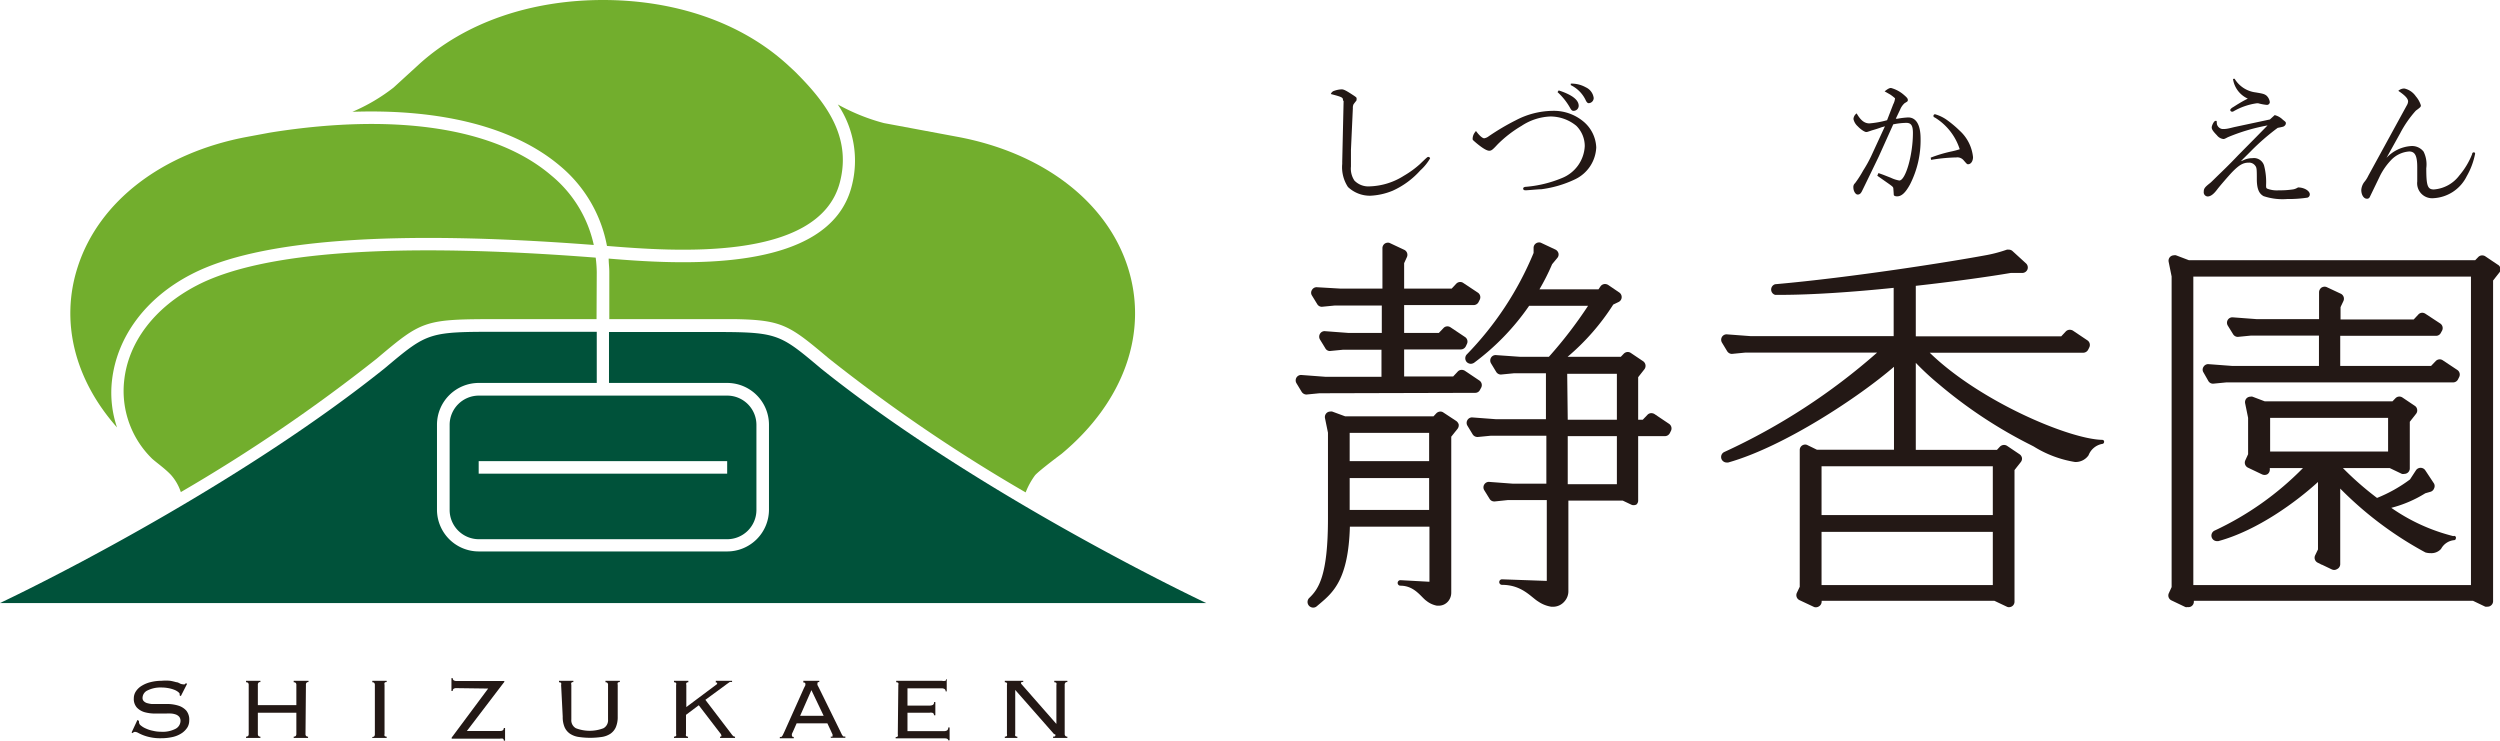
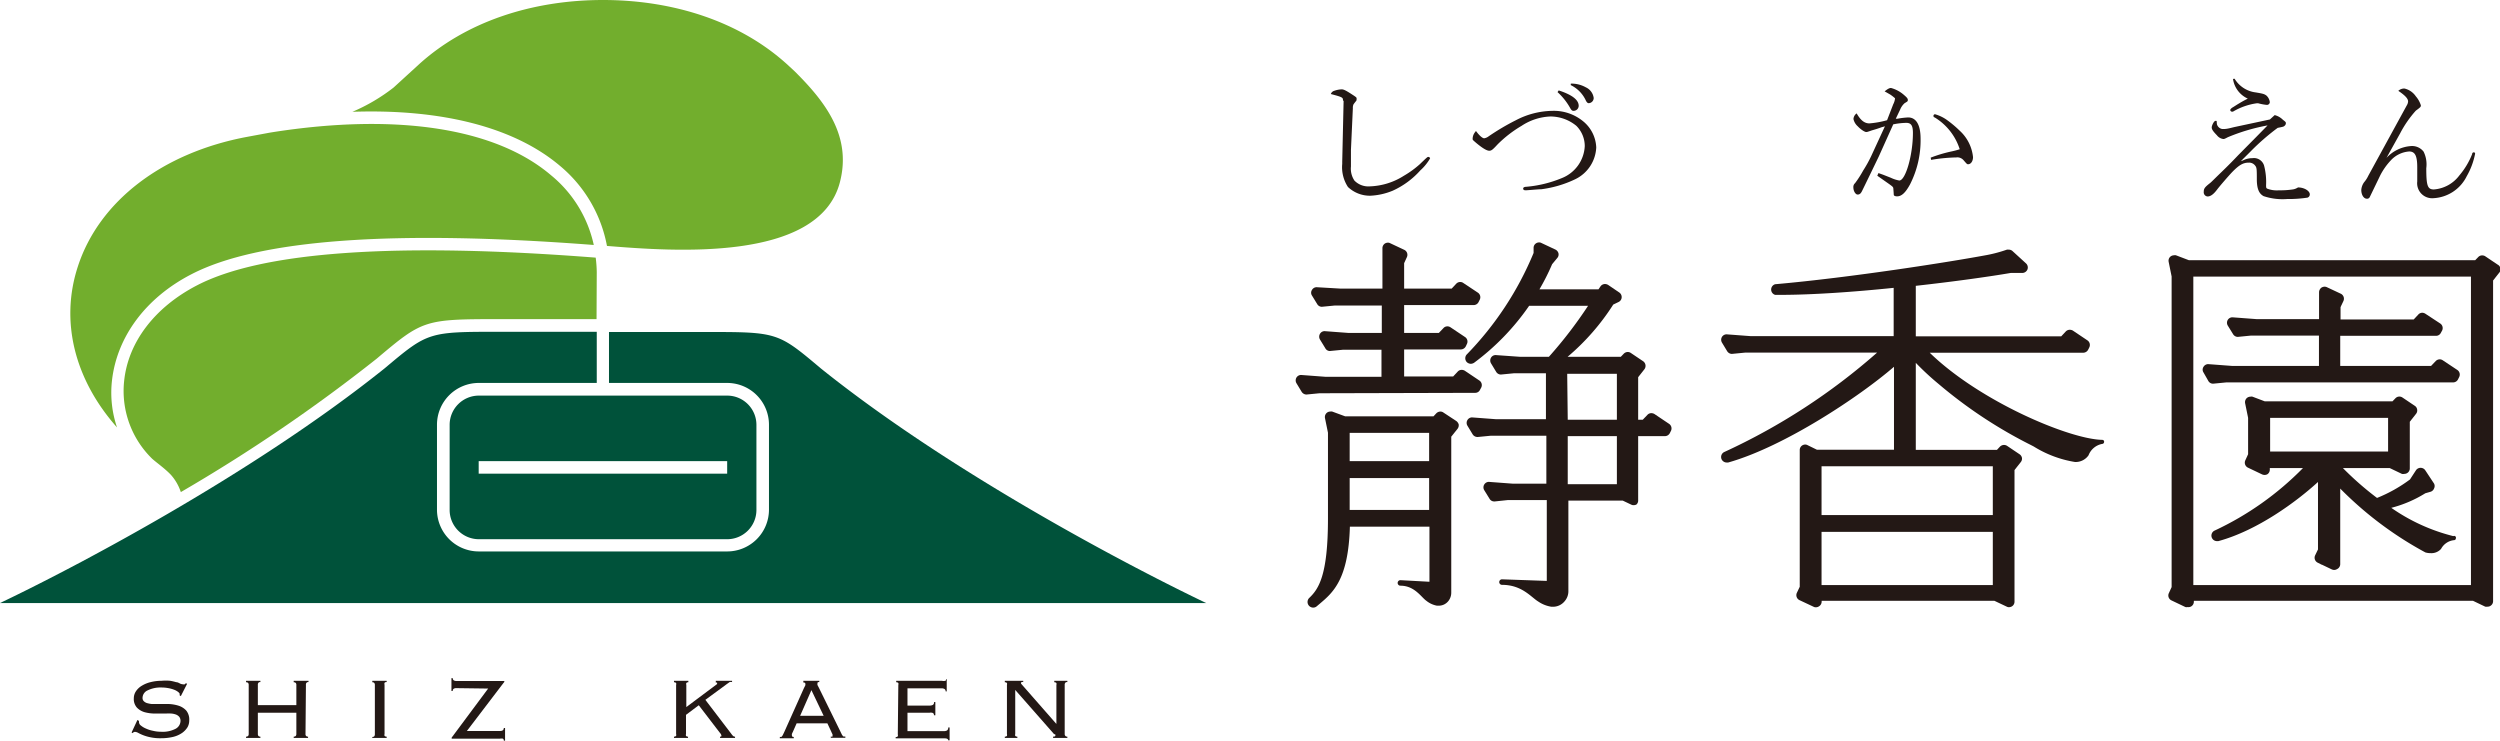
<svg xmlns="http://www.w3.org/2000/svg" id="レイヤー_1" data-name="レイヤー 1" viewBox="0 0 235.02 69.63">
  <defs>
    <style>.cls-1{fill:#231815;}.cls-2{fill:#72ae2d;}.cls-3{fill:#00523a;}</style>
  </defs>
  <title>アートボード 1</title>
  <path class="cls-1" d="M13.07,67.78a.35.35,0,0,0,0,.14.41.41,0,0,0,.18.29,1.88,1.88,0,0,0,.47.28,2.84,2.84,0,0,0,.66.21,3.08,3.08,0,0,0,.75.09,2.63,2.63,0,0,0,1.4-.29.86.86,0,0,0,.44-.74.61.61,0,0,0-.11-.36.78.78,0,0,0-.3-.22,1.68,1.68,0,0,0-.44-.1,4.33,4.33,0,0,0-.53,0h-1a3.73,3.73,0,0,1-1-.13,1.64,1.64,0,0,1-.72-.43,1.21,1.21,0,0,1-.29-.88,1.18,1.18,0,0,1,.21-.67,1.69,1.69,0,0,1,.55-.51,2.9,2.9,0,0,1,.84-.34,4.24,4.24,0,0,1,1-.12A4.18,4.18,0,0,1,16,64a4.71,4.71,0,0,1,.56.13c.15,0,.28.09.39.14a.69.69,0,0,0,.25.06.35.35,0,0,0,.17,0l.1-.1.12.05L17,65.44l-.11-.07s0-.07,0-.13-.05-.11-.13-.18a1.45,1.45,0,0,0-.34-.2,2.91,2.91,0,0,0-.54-.16,3.64,3.64,0,0,0-.68-.07,2.76,2.76,0,0,0-1.32.27.79.79,0,0,0-.48.69.43.43,0,0,0,.11.32.76.76,0,0,0,.29.18,2.63,2.63,0,0,0,.44.09l.54,0h1a3.57,3.57,0,0,1,1,.16,1.66,1.66,0,0,1,.73.46,1.34,1.34,0,0,1,.28.93,1.28,1.28,0,0,1-.16.63,1.85,1.85,0,0,1-.51.54,2.54,2.54,0,0,1-.83.37,4.92,4.92,0,0,1-1.15.13,4.48,4.48,0,0,1-1-.09,4.13,4.13,0,0,1-.69-.2,4.32,4.32,0,0,1-.47-.22.71.71,0,0,0-.3-.09.29.29,0,0,0-.21.12l-.1-.06.55-1.18Z" />
  <path class="cls-1" d="M28.72,69a.26.26,0,0,0,.05.18.24.24,0,0,0,.19.07v.12H27.61v-.12a.27.27,0,0,0,.2-.07.32.32,0,0,0,.05-.18V67H24.24v2a.32.32,0,0,0,.05.18.24.24,0,0,0,.19.07v.12H23.13v-.12a.27.27,0,0,0,.2-.07.32.32,0,0,0,.05-.18V64.39a.3.3,0,0,0-.05-.18.23.23,0,0,0-.2-.07V64h1.35v.12a.21.21,0,0,0-.19.07.3.3,0,0,0-.05.18v1.92h3.62V64.39a.3.3,0,0,0-.05-.18.23.23,0,0,0-.2-.07V64H29v.12a.21.21,0,0,0-.19.07.24.24,0,0,0-.05.18Z" />
  <path class="cls-1" d="M35,69.28a.24.24,0,0,0,.19-.07.32.32,0,0,0,.05-.18V64.39a.3.3,0,0,0-.05-.18.21.21,0,0,0-.19-.07V64h1.35v.12a.23.23,0,0,0-.2.07.3.3,0,0,0,0,.18V69a.32.32,0,0,0,0,.18.27.27,0,0,0,.2.07v.12H35Z" />
  <path class="cls-1" d="M42.92,64.69a.45.45,0,0,0-.27.06.23.23,0,0,0-.09.21h-.12V63.75h.12q0,.27.36.27h4.49v.08l-3.52,4.62H47c.24,0,.36-.09.36-.28h.12v1.19h-.12a.2.2,0,0,0-.08-.19.66.66,0,0,0-.28,0H42.46v-.1l3.43-4.61Z" />
-   <path class="cls-1" d="M52.75,64.39a.3.3,0,0,0,0-.18.23.23,0,0,0-.2-.07V64h1.35v.12a.21.21,0,0,0-.19.07.24.24,0,0,0,0,.18v3.27a.85.85,0,0,0,.43.82,3.61,3.61,0,0,0,2.59,0,.85.85,0,0,0,.43-.82V64.39a.24.24,0,0,0-.05-.18.21.21,0,0,0-.19-.07V64h1.35v.12a.23.23,0,0,0-.2.07.3.3,0,0,0,0,.18v3a2.42,2.42,0,0,1-.18,1,1.46,1.46,0,0,1-.51.61,2,2,0,0,1-.81.3,7.4,7.4,0,0,1-2.17,0,2,2,0,0,1-.81-.3,1.46,1.46,0,0,1-.51-.61,2.42,2.42,0,0,1-.18-1Z" />
  <path class="cls-1" d="M64.71,64.14a.21.21,0,0,0-.19.07.3.3,0,0,0,0,.18v2.08l2.78-2.08.11-.08a.11.11,0,0,0,0-.08.09.09,0,0,0,0-.06.21.21,0,0,0-.12,0V64h1.53v.12a.46.46,0,0,0-.23,0l-.28.2-2,1.47L68.76,69a1.19,1.19,0,0,0,.16.19.26.26,0,0,0,.18.06v.12H67.69v-.12c.09,0,.13,0,.13-.09a.45.45,0,0,0-.13-.25l-2-2.61-1.2.9V69a.32.32,0,0,0,0,.18.24.24,0,0,0,.19.07v.12H63.36v-.12a.27.27,0,0,0,.2-.07.32.32,0,0,0,0-.18V64.39a.3.3,0,0,0,0-.18.23.23,0,0,0-.2-.07V64h1.35Z" />
  <path class="cls-1" d="M74.54,68.79a2,2,0,0,0-.09.2.35.35,0,0,0,0,.17c0,.08.06.12.17.12v.12H73.31v-.12l.11,0a.12.12,0,0,0,.09-.06.56.56,0,0,0,.09-.14l.13-.27,1.85-4.13c.06-.11.1-.2.13-.26a.51.51,0,0,0,0-.14c0-.08-.06-.12-.19-.12V64h1.5v.12c-.11,0-.17,0-.17.12a.37.37,0,0,0,0,.16l.14.27,2,4.07.14.29a.76.76,0,0,0,.1.15.12.12,0,0,0,.1.06l.14,0v.12H78.1v-.12a.26.26,0,0,0,.16,0,.12.12,0,0,0,0-.11.23.23,0,0,0,0-.11,1.7,1.7,0,0,1-.11-.23L77.78,68H74.89Zm2.89-1.5-1.15-2.41-1.06,2.41Z" />
  <path class="cls-1" d="M84.45,64.39a.3.3,0,0,0,0-.18.23.23,0,0,0-.2-.07V64h4.29a.76.76,0,0,0,.34,0,.19.19,0,0,0,.07-.16H89V65H88.9a.29.29,0,0,0-.08-.21.49.49,0,0,0-.32-.08H85.31v1.62h2.07a.68.68,0,0,0,.31-.06A.25.25,0,0,0,87.8,66h.13v1.24H87.8a.23.23,0,0,0-.09-.21A.58.58,0,0,0,87.4,67H85.31v1.73h3.41a.54.54,0,0,0,.32-.07.31.31,0,0,0,.1-.27h.13v1.21h-.13c0-.13-.12-.19-.35-.19H84.2v-.12a.27.27,0,0,0,.2-.07.32.32,0,0,0,0-.18Z" />
  <path class="cls-1" d="M99.31,68.05V64.39a.3.3,0,0,0,0-.18.23.23,0,0,0-.2-.07V64h1.23v.12c-.1,0-.16,0-.19.07a.24.24,0,0,0-.06.18V69a.26.26,0,0,0,.06.18.23.23,0,0,0,.19.07v.12H99v-.12q.21,0,.21-.09a.16.16,0,0,0,0-.11L99.08,69l-3.64-4.14V69a.32.32,0,0,0,0,.18.27.27,0,0,0,.2.07v.12H94.46v-.12a.27.27,0,0,0,.2-.07.32.32,0,0,0,0-.18V64.39a.3.3,0,0,0,0-.18.23.23,0,0,0-.2-.07V64h1.73v.12a.24.24,0,0,0-.15,0,.08.08,0,0,0-.05.08.11.11,0,0,0,0,.07l.06.07,3.21,3.66Z" />
  <path class="cls-2" d="M56.1,25.57A12,12,0,0,0,56,24.22c-18.72-1.46-31.33-.58-37.47,2.6-4,2.07-6.49,5.36-6.86,9a8.89,8.89,0,0,0,2.65,7.32c.47.41,1.16.89,1.73,1.48A4.62,4.62,0,0,1,17,46.26,155.68,155.68,0,0,0,35.41,33.72C39.76,30.05,39.87,30,47.08,30h9Z" />
  <path class="cls-2" d="M52.64,15.59a12.84,12.84,0,0,1,4.42,7.53h0c6,.48,19.94,1.61,21.9-6,1.12-4.32-1.37-7.55-4.23-10.39L74.7,6.7l-.53-.49C69.64,2,63.27,0,56.69,0S43.74,2,39.21,6.21L37,8.23a17.26,17.26,0,0,1-3.87,2.28C41.62,10.22,48.4,12,52.64,15.59Z" />
  <path class="cls-2" d="M10.53,35.75C11,31.66,13.69,28,18,25.78c6.31-3.27,19-4.2,37.82-2.75a11.66,11.66,0,0,0-4-6.54c-5.19-4.44-14.47-5.89-26.15-4.07l-.31.05-2.1.39c-8,1.49-13.94,6.05-15.94,12.19-1.69,5.16-.31,10.63,3.68,15.13A10.16,10.16,0,0,1,10.53,35.75Z" />
-   <path class="cls-2" d="M106,25.05c-2-6.14-8-10.7-16-12.19l-6.91-1.29a18.78,18.78,0,0,1-4.33-1.75,9.44,9.44,0,0,1,1.32,7.63C78,25.88,63.6,24.83,57.22,24.31c0,.42.06.83.06,1.26V30H68.94l.13,0c4.5.08,5.14.58,8.84,3.69h0A153.31,153.31,0,0,0,96.42,46.29a6.93,6.93,0,0,1,.89-1.62c.45-.49,2.48-2,2.48-2C105.69,37.76,108,31.19,106,25.05Z" />
  <path class="cls-3" d="M77.16,34.63l0,0c-4.06-3.42-4.07-3.42-10.91-3.42h-9V36H68.36a3.93,3.93,0,0,1,3.93,3.92v8a3.93,3.93,0,0,1-3.93,3.92H45a3.93,3.93,0,0,1-3.92-3.92v-8A3.93,3.93,0,0,1,45,36H56.1V31.19h-9c-6.84,0-6.85,0-10.92,3.42v0C23.52,44.76,6.42,53.64,0,56.69H113.39C107,53.64,89.79,44.76,77.16,34.63Z" />
  <path class="cls-3" d="M42.27,39.94v8A2.75,2.75,0,0,0,45,50.69H68.36a2.75,2.75,0,0,0,2.75-2.75v-8a2.75,2.75,0,0,0-2.75-2.75H45A2.75,2.75,0,0,0,42.27,39.94ZM45,43.35H68.36v1.18H45Z" />
  <path class="cls-1" d="M138.67,36.93a.49.49,0,0,0,.46-.28l.12-.22a.52.52,0,0,0-.18-.66l-1.37-.92a.57.57,0,0,0-.29-.08.5.5,0,0,0-.37.16l-.43.46H132V32.85h5.33a.53.53,0,0,0,.46-.28l.11-.23a.51.51,0,0,0-.18-.66l-1.36-.91a.52.52,0,0,0-.29-.09.49.49,0,0,0-.37.16l-.44.46H132V28.68h6.53a.52.52,0,0,0,.47-.29l.11-.22a.52.52,0,0,0-.18-.66l-1.37-.91a.49.49,0,0,0-.28-.09.51.51,0,0,0-.38.16l-.43.46H132V24.74l.26-.57a.52.52,0,0,0-.24-.68l-1.32-.62a.46.46,0,0,0-.22-.06.57.57,0,0,0-.28.08.52.52,0,0,0-.24.44v3.8H126L123.78,27h0a.5.5,0,0,0-.44.25.48.48,0,0,0,0,.54l.49.8a.5.5,0,0,0,.44.25h0l1.23-.12h4.4V31.3h-3.12l-2.26-.17h0a.5.5,0,0,0-.43.25.52.52,0,0,0,0,.54l.49.8A.5.5,0,0,0,125,33H125l1.23-.12h3.64v2.54h-5.29l-2.26-.17h0a.51.51,0,0,0-.44.24.52.52,0,0,0,0,.54l.49.81a.55.55,0,0,0,.44.25h0l1.23-.12Z" />
  <path class="cls-1" d="M156.9,39.84l-1.37-.92a.6.6,0,0,0-.29-.08.49.49,0,0,0-.37.16l-.44.46H154v-4l.59-.75a.53.53,0,0,0-.12-.75l-1.16-.78a.52.52,0,0,0-.29-.09.53.53,0,0,0-.38.17l-.27.28h-5a21.72,21.72,0,0,0,4.29-4.91l.5-.24a.51.51,0,0,0,.29-.43.52.52,0,0,0-.22-.46l-1.06-.72a.6.6,0,0,0-.29-.08.52.52,0,0,0-.42.22l-.19.28h-5.55a20.73,20.73,0,0,0,1.19-2.36l.48-.58a.5.5,0,0,0,.12-.44.55.55,0,0,0-.29-.36l-1.32-.62a.42.42,0,0,0-.22-.05.5.5,0,0,0-.27.08.5.5,0,0,0-.24.43v.48a30.25,30.25,0,0,1-6.29,9.55.53.53,0,0,0,0,.7.56.56,0,0,0,.39.17.6.6,0,0,0,.31-.1,22.71,22.71,0,0,0,5.17-5.35h5.54a40.66,40.66,0,0,1-3.68,4.79h-2.74l-2.26-.16h0a.5.5,0,0,0-.44.24.52.52,0,0,0,0,.54l.49.81a.52.52,0,0,0,.44.24h0l1.23-.12h3v4.32h-4.68l-2.26-.17h0a.5.5,0,0,0-.44.25.51.51,0,0,0,0,.53l.49.81a.53.53,0,0,0,.44.25h.05l1.23-.12h5.21v4.51h-3.14l-2.26-.17h0a.51.51,0,0,0-.44.25.51.51,0,0,0,0,.53l.5.81a.5.5,0,0,0,.43.25h.06l1.23-.13h3.66v7.6l-4.21-.15a.26.26,0,0,0,0,.52c1.88,0,2.73,1.16,3.41,1.57a3,3,0,0,0,1.24.49h.14a1.41,1.41,0,0,0,1.1-.52,1.43,1.43,0,0,0,.35-.89V47.06h5.11l.8.38a.44.44,0,0,0,.22.05.53.53,0,0,0,.28-.07A.52.52,0,0,0,154,47V41h2.52a.52.52,0,0,0,.46-.29l.11-.22A.52.52,0,0,0,156.9,39.84Zm-9.57-4.7H152v4.32h-4.62ZM152,45.52h-4.62V41H152Z" />
  <path class="cls-1" d="M136.86,39.55l-1.17-.77a.47.47,0,0,0-.28-.09.55.55,0,0,0-.38.16l-.27.29h-8.3l-1.22-.45a.52.52,0,0,0-.18,0,.5.5,0,0,0-.33.12.52.52,0,0,0-.17.5l.28,1.37v8.06c0,5.37-.88,6.64-1.78,7.49a.53.53,0,0,0,0,.72.54.54,0,0,0,.39.17.5.5,0,0,0,.33-.12l.26-.22c1.28-1.08,2.72-2.3,2.86-7.27h7.48v5.18l-2.73-.15a.26.26,0,0,0,0,.52c1.34,0,1.95,1.08,2.44,1.42a2.22,2.22,0,0,0,1,.46h.16a1.15,1.15,0,0,0,.91-.44,1.26,1.26,0,0,0,.27-.79V41.05l.6-.75a.56.56,0,0,0,.1-.4A.62.62,0,0,0,136.86,39.55Zm-2.51,3.8h-7.47V40.69h7.47Zm-7.47,4.59v-3h7.47v3Z" />
  <path class="cls-1" d="M197.64,41.35c-3.08-.05-11.52-3.61-16.23-8.19h14.43a.53.53,0,0,0,.46-.28l.11-.22a.52.52,0,0,0-.17-.66l-1.37-.92a.6.6,0,0,0-.29-.08.53.53,0,0,0-.37.15l-.44.47H180.1V26.87c3.7-.41,7-.88,8.92-1.21l1.11,0a.53.53,0,0,0,.47-.34.52.52,0,0,0-.14-.56l-1.27-1.16a.51.51,0,0,0-.35-.13.57.57,0,0,0-.18,0,13,13,0,0,1-1.85.5c-3.42.64-12.78,2.12-19.93,2.75a.52.52,0,0,0,0,1h.47c3.06,0,7-.28,10.67-.66v4.54H164.58l-2.26-.17h0a.51.51,0,0,0-.44.24.52.52,0,0,0,0,.54l.49.81a.53.53,0,0,0,.44.25h0l1.23-.12h12.42a58.91,58.91,0,0,1-14.36,9.34.52.52,0,0,0-.27.65.53.53,0,0,0,.49.34l.14,0c5.29-1.49,12.39-6.23,15.59-9v7.8h-7.24l-.88-.43a.46.46,0,0,0-.22-.06.54.54,0,0,0-.28.08.51.51,0,0,0-.24.44V55.16l-.27.57a.52.52,0,0,0,.25.69l1.32.62a.42.42,0,0,0,.22.05A.53.53,0,0,0,171,57a.52.52,0,0,0,.25-.43v-.09h16.24l1.16.55a.42.42,0,0,0,.22.05.53.53,0,0,0,.27-.08.51.51,0,0,0,.24-.43V44.19l.59-.75a.51.51,0,0,0,.11-.4.54.54,0,0,0-.23-.34l-1.16-.78a.51.51,0,0,0-.28-.09A.53.53,0,0,0,188,42l-.27.29H180.1V34.11a25.25,25.25,0,0,0,2.16,2,43.56,43.56,0,0,0,8.63,5.71l.29.15a10.52,10.52,0,0,0,3.88,1.46h0a1.47,1.47,0,0,0,1.28-.63,1.71,1.71,0,0,1,1.29-1.07.18.18,0,0,0,.17-.17A.17.17,0,0,0,197.64,41.35ZM171.24,55v-5h16.1v5Zm16.1-6.58h-16.1V43.83h16.1Z" />
  <path class="cls-1" d="M234.79,24.87l-1.16-.78a.51.51,0,0,0-.29-.08.5.5,0,0,0-.37.16l-.28.29H205.77L204.56,24a.4.4,0,0,0-.19,0,.54.54,0,0,0-.33.12.51.51,0,0,0-.17.49l.28,1.38V55.19l-.26.57a.51.51,0,0,0,.24.68l1.32.63a.59.59,0,0,0,.22,0A.48.48,0,0,0,206,57a.51.51,0,0,0,.24-.44v-.08h26.24l1.15.55a.59.59,0,0,0,.22,0,.46.46,0,0,0,.28-.08.51.51,0,0,0,.24-.44V26.37l.59-.75a.48.48,0,0,0,.1-.4A.51.51,0,0,0,234.79,24.87ZM232.29,55h-26.1V26h26.1Z" />
-   <path class="cls-1" d="M207.61,35.83a.51.51,0,0,0,.44.24h0l1.23-.12h21.33a.52.52,0,0,0,.46-.28l.11-.22a.52.52,0,0,0-.17-.67l-1.37-.91a.52.52,0,0,0-.29-.09.54.54,0,0,0-.37.16l-.44.46h-8.54V31.57H229a.5.5,0,0,0,.46-.28l.12-.22a.52.52,0,0,0-.18-.66L228,29.49a.58.58,0,0,0-.29-.09.51.51,0,0,0-.37.17l-.43.46h-6.88V28.87l.27-.57a.52.52,0,0,0-.25-.69L218.75,27a.54.54,0,0,0-.22-.05.6.6,0,0,0-.28.08.55.55,0,0,0-.24.44V30h-5.88l-2.26-.17h0a.51.51,0,0,0-.44.24.52.52,0,0,0,0,.54l.5.81a.52.52,0,0,0,.44.25h0l1.22-.12H218V34.4h-8.16l-2.26-.17h0a.52.52,0,0,0-.43.25.48.48,0,0,0,0,.54Z" />
+   <path class="cls-1" d="M207.61,35.83a.51.51,0,0,0,.44.24l1.23-.12h21.33a.52.52,0,0,0,.46-.28l.11-.22a.52.52,0,0,0-.17-.67l-1.37-.91a.52.52,0,0,0-.29-.09.54.54,0,0,0-.37.16l-.44.46h-8.54V31.57H229a.5.5,0,0,0,.46-.28l.12-.22a.52.52,0,0,0-.18-.66L228,29.49a.58.58,0,0,0-.29-.09.51.51,0,0,0-.37.17l-.43.46h-6.88V28.87l.27-.57a.52.52,0,0,0-.25-.69L218.75,27a.54.54,0,0,0-.22-.05.6.6,0,0,0-.28.08.55.55,0,0,0-.24.44V30h-5.88l-2.26-.17h0a.51.51,0,0,0-.44.24.52.52,0,0,0,0,.54l.5.81a.52.52,0,0,0,.44.25h0l1.22-.12H218V34.4h-8.16l-2.26-.17h0a.52.52,0,0,0-.43.25.48.48,0,0,0,0,.54Z" />
  <path class="cls-1" d="M230.63,50.4a17.67,17.67,0,0,1-5.83-2.66A11.5,11.5,0,0,0,228,46.37l.49-.14a.51.51,0,0,0,.33-.31.5.5,0,0,0,0-.46L228,44.22a.52.52,0,0,0-.44-.24h0a.52.52,0,0,0-.44.23l-.56.86a13.66,13.66,0,0,1-3.1,1.74A29.07,29.07,0,0,1,220.25,44h4.4l1.15.55a.57.57,0,0,0,.22,0,.54.54,0,0,0,.28-.08.51.51,0,0,0,.24-.43V39.65l.59-.75a.5.5,0,0,0,.1-.41.49.49,0,0,0-.22-.34l-1.16-.78a.52.52,0,0,0-.29-.09.51.51,0,0,0-.37.16l-.28.29h-12l-1.16-.44a.39.39,0,0,0-.18,0,.54.54,0,0,0-.34.12.53.53,0,0,0-.17.5l.28,1.37v3.42l-.26.57a.52.52,0,0,0,.24.69l1.32.63a.57.57,0,0,0,.5,0,.51.51,0,0,0,.24-.43V44h3.12a28.53,28.53,0,0,1-8.29,5.87.52.52,0,0,0-.29.65.52.52,0,0,0,.49.35l.13,0c3.68-1,7.36-3.72,9.37-5.56v6.34l-.27.56a.52.52,0,0,0,.25.69l.23.11a.38.38,0,0,0,.17.08l.92.44a.59.59,0,0,0,.22.05.53.53,0,0,0,.27-.08A.52.52,0,0,0,220,53V45.93a33.78,33.78,0,0,0,8,6,1.64,1.64,0,0,0,.48.07h0a1.22,1.22,0,0,0,1-.4,1.56,1.56,0,0,1,1.22-.82.17.17,0,0,0,.17-.17A.17.17,0,0,0,230.63,50.4ZM213.41,39.28H224.5v3.17H213.41Z" />
  <path class="cls-1" d="M126.25,9.45c0-.28,0-.31-1.14-.61a.47.47,0,0,1,.31-.3,2.3,2.3,0,0,1,.72-.14c.17,0,.38.1.92.45s.47.32.47.48,0,.08-.29.48a.79.79,0,0,0-.06.36L127,14.09c0,.53,0,1,0,1.57a2,2,0,0,0,.33,1.32,1.83,1.83,0,0,0,1.45.54,6.34,6.34,0,0,0,3.2-1,9,9,0,0,0,1.49-1.08c.72-.69.72-.69.81-.69a.17.17,0,0,1,.16.14,4.65,4.65,0,0,1-.92,1.13,7.77,7.77,0,0,1-2.6,1.91,6.24,6.24,0,0,1-2.11.47,3,3,0,0,1-2.09-.82,3.38,3.38,0,0,1-.54-2.17v-.21l.13-5.72Z" />
  <path class="cls-1" d="M139.53,13a.9.9,0,0,0,.38-.16,22,22,0,0,1,2.6-1.54,7.61,7.61,0,0,1,3.44-.88,4.35,4.35,0,0,1,2.9,1,3.34,3.34,0,0,1,1.21,2.44,3.49,3.49,0,0,1-2,3,10.42,10.42,0,0,1-3.16.93c-.27,0-1.32.1-1.48.1s-.23-.06-.23-.16.09-.16.28-.17a11.19,11.19,0,0,0,3.36-.82,3.41,3.41,0,0,0,2.15-3,2.69,2.69,0,0,0-.79-1.91,3.85,3.85,0,0,0-2.44-.88,5.28,5.28,0,0,0-2.71.88,11.22,11.22,0,0,0-2.26,1.75c-.47.51-.58.59-.78.59s-.56-.18-1.21-.72c-.35-.3-.35-.3-.35-.4a1,1,0,0,1,.24-.64s0,0,.07-.1C139.05,12.72,139.35,13,139.53,13Zm7-4.5c1.26.41,1.88.89,1.88,1.45a.48.48,0,0,1-.49.47c-.13,0-.2-.07-.31-.26a5.83,5.83,0,0,0-1.19-1.5Zm1.14-.64a2.75,2.75,0,0,1,1.41.35,1.28,1.28,0,0,1,.74,1,.49.49,0,0,1-.46.49c-.1,0-.16-.05-.26-.21A3,3,0,0,0,147.66,8Z" />
  <path class="cls-1" d="M176.59,16.27l.45.16.71.28a3.06,3.06,0,0,0,.8.26c.59,0,1.28-2.41,1.28-4.47,0-.7-.17-.95-.63-.95a6.7,6.7,0,0,0-1.22.14l-1.35,3c-.19.4-1.39,2.88-1.6,3.3-.11.21-.22.3-.4.3s-.4-.3-.4-.69a.47.47,0,0,1,.16-.38,10,10,0,0,0,.77-1.2,12,12,0,0,0,.74-1.33l1.3-2.82a1.93,1.93,0,0,1-.28.08q-.46.17-.93.3c-.46.16-.46.16-.56.16s-.44-.17-.79-.54a1.27,1.27,0,0,1-.4-.68.69.69,0,0,1,.3-.53c.38.66.74.94,1.2.94a8.68,8.68,0,0,0,1.66-.3l.58-1.5a1.51,1.51,0,0,0,.17-.56,4.11,4.11,0,0,0-.45-.35l-.35-.2-.18-.1c.31-.25.46-.32.6-.32a3.07,3.07,0,0,1,1.2.64c.29.25.38.35.38.48s0,.13-.3.31a1.58,1.58,0,0,0-.42.6l-.41.86.16,0a7.52,7.52,0,0,1,1-.12c.75,0,1.17.69,1.17,2a9.11,9.11,0,0,1-1,4.31c-.43.78-.79,1.11-1.22,1.11-.13,0-.27-.05-.29-.11s0,0-.05-.6c0-.16-.07-.21-.37-.43l-1.14-.8Zm4.91-1.45a13,13,0,0,1,1.89-.57,7.34,7.34,0,0,0,.84-.22,5.43,5.43,0,0,0-2.37-3c-.07,0-.1-.07-.1-.14a.15.15,0,0,1,.15-.15,3.61,3.61,0,0,1,1.12.54,10.33,10.33,0,0,1,1.19,1,3.89,3.89,0,0,1,1.26,2.49c0,.38-.2.67-.46.67-.1,0-.1,0-.44-.39a.77.77,0,0,0-.68-.25,15.78,15.78,0,0,0-2.36.23Z" />
  <path class="cls-1" d="M210.86,15.08a1.86,1.86,0,0,1,.87-.21,1,1,0,0,1,1.11.69,6.08,6.08,0,0,1,.19,1.83c0,.22,0,.3.12.35a2.51,2.51,0,0,0,1.09.15,7.76,7.76,0,0,0,1.35-.09,1.25,1.25,0,0,0,.44-.18c.59,0,1.11.33,1.11.65a.32.32,0,0,1-.22.31,12,12,0,0,1-1.92.13,5.62,5.62,0,0,1-2.2-.27c-.43-.23-.62-.67-.64-1.49,0-1,0-1.19-.15-1.37a.7.7,0,0,0-.61-.29c-.53,0-.91.22-1.58.91-.32.34-1.13,1.27-1.41,1.64s-.57.63-.88.63a.39.39,0,0,1-.36-.43c0-.3.08-.43.58-.82.11-.09.11-.09.7-.67.4-.39,1.05-1,1.94-1.94l1.7-1.72,1.08-1.1a18.07,18.07,0,0,0-3.74,1.11c-.26.14-.33.17-.41.17a.91.91,0,0,1-.61-.35c-.36-.37-.49-.56-.49-.74s.21-.62.36-.62.09,0,.13.32a.62.62,0,0,0,.51.45l.12,0c.35,0,.71-.12,1.08-.2l3.27-.7.45-.41a1.67,1.67,0,0,1,.77.44c.26.2.28.22.28.33a.32.32,0,0,1-.14.25c-.07.07-.13.08-.63.18a21.52,21.52,0,0,0-2.46,2.13l-1,1,0,0Zm-.79-7.68a2.7,2.7,0,0,0,2,1.29c.65.11.79.14,1,.3a1,1,0,0,1,.31.61.27.27,0,0,1-.3.26,5.07,5.07,0,0,1-.79-.15h-.14a6,6,0,0,0-2.24.79l-.09,0a.18.18,0,0,1-.16-.15c0-.07.09-.18.29-.29l.36-.23c.42-.25.53-.32,1-.56a2.4,2.4,0,0,1-1.39-1.85Z" />
  <path class="cls-1" d="M224.35,14.84a3.47,3.47,0,0,1,2.32-1.11,1.36,1.36,0,0,1,1.17.53,2.71,2.71,0,0,1,.25,1.55c0,1.65.12,2,.71,2a3.3,3.3,0,0,0,2.4-1.32,7.14,7.14,0,0,0,1.2-2c0-.12.09-.17.16-.17a.12.12,0,0,1,.12.13,6.84,6.84,0,0,1-.79,2.12,3.7,3.7,0,0,1-3.11,2.06,1.41,1.41,0,0,1-1.54-1.57c0-.13,0-.45,0-.92,0-.14,0-.28,0-.41,0-1.09-.21-1.49-.76-1.49a2.6,2.6,0,0,0-1.71.82,6.2,6.2,0,0,0-1,1.41l-1,2.07a.27.27,0,0,1-.27.14c-.29,0-.52-.36-.52-.83a1.43,1.43,0,0,1,.26-.71,2.72,2.72,0,0,0,.4-.62l3.61-6.6a.81.81,0,0,0,.13-.38c0-.27-.28-.57-.92-1a.84.84,0,0,1,.57-.22,1.77,1.77,0,0,1,1.08.74,2.36,2.36,0,0,1,.47.84c0,.13,0,.16-.47.5a10.3,10.3,0,0,0-1.48,2.14Z" />
</svg>